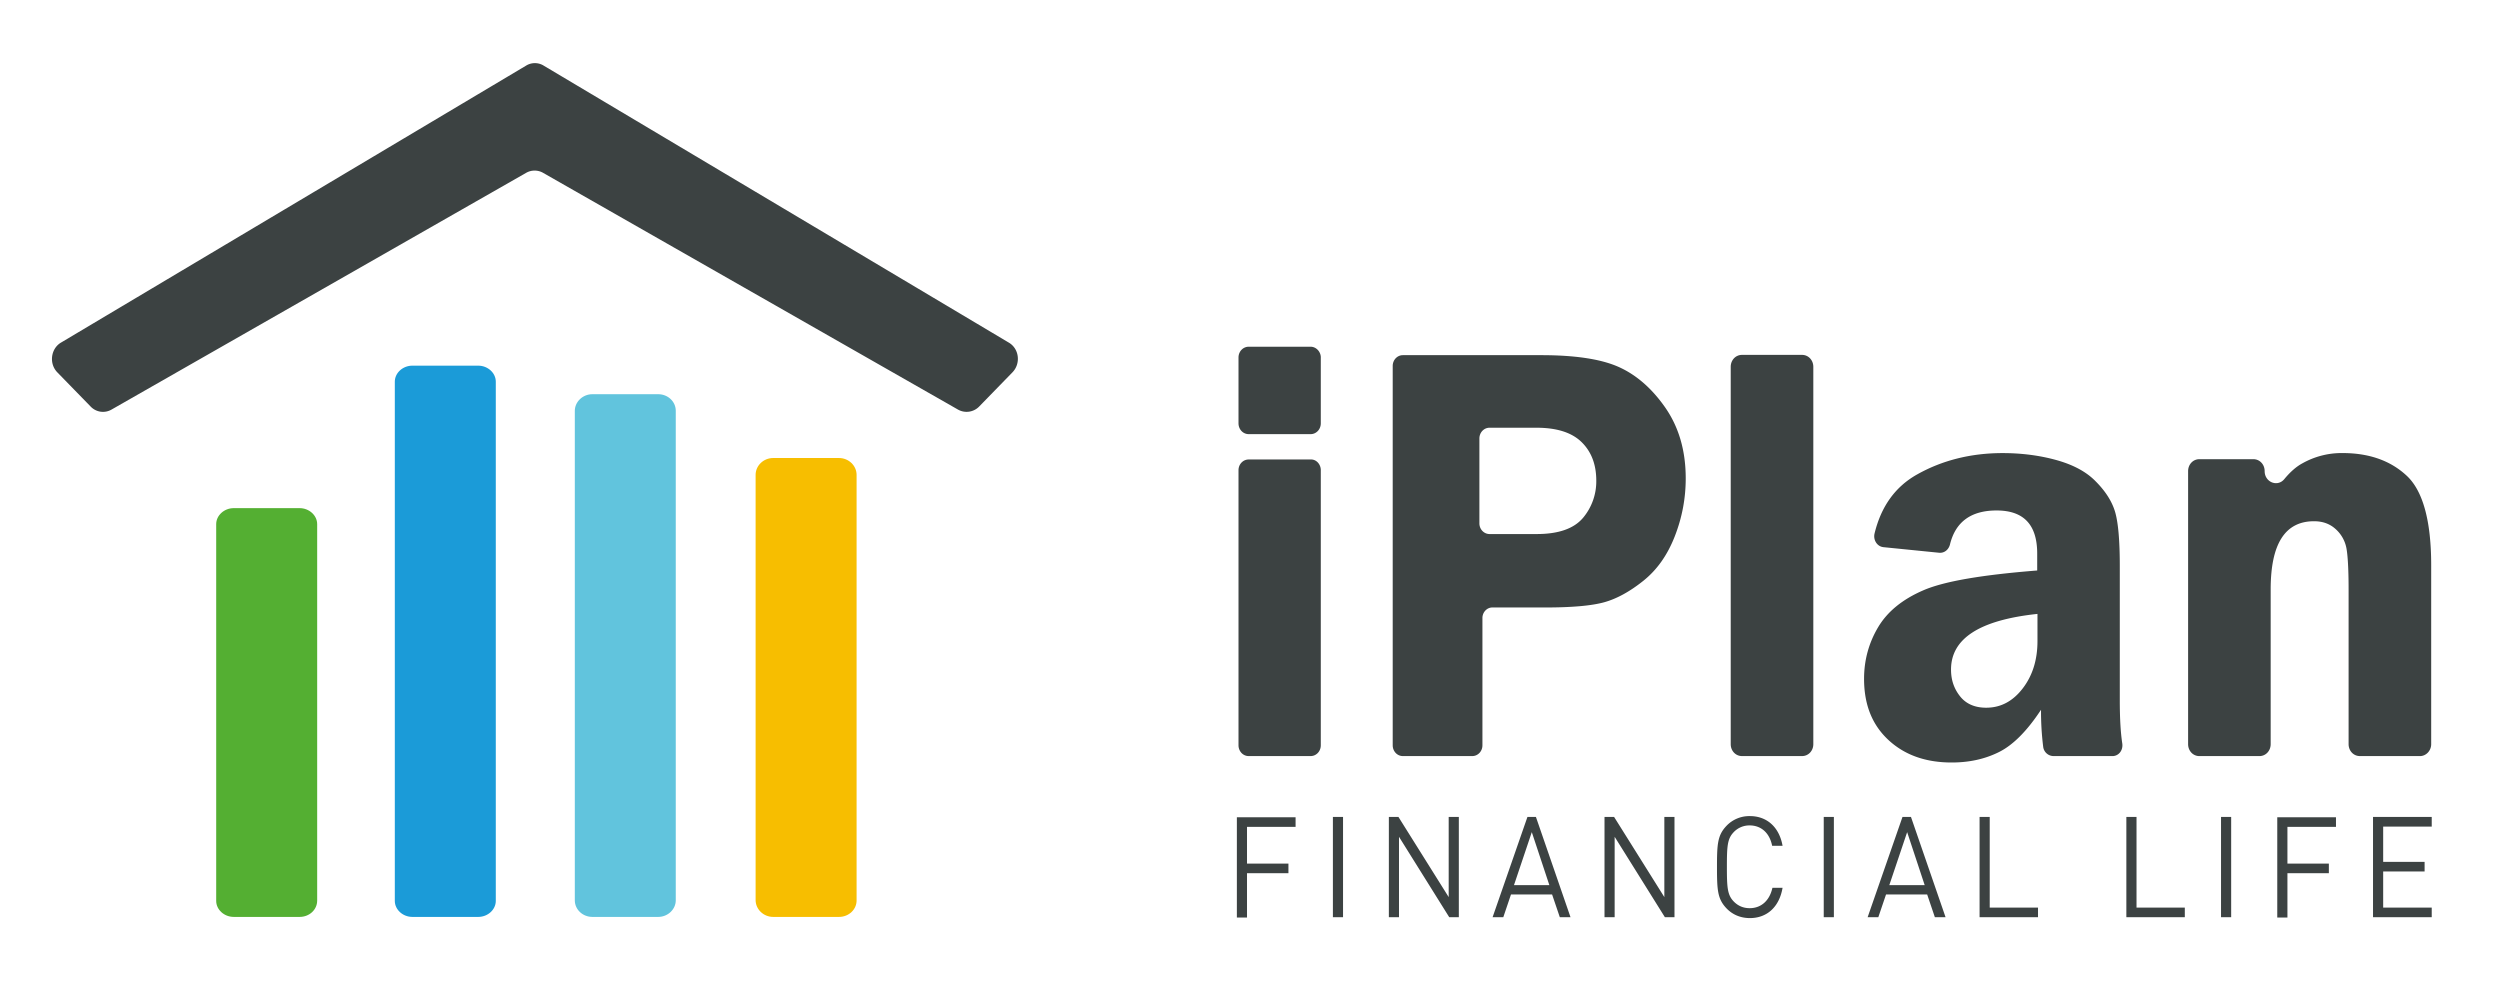
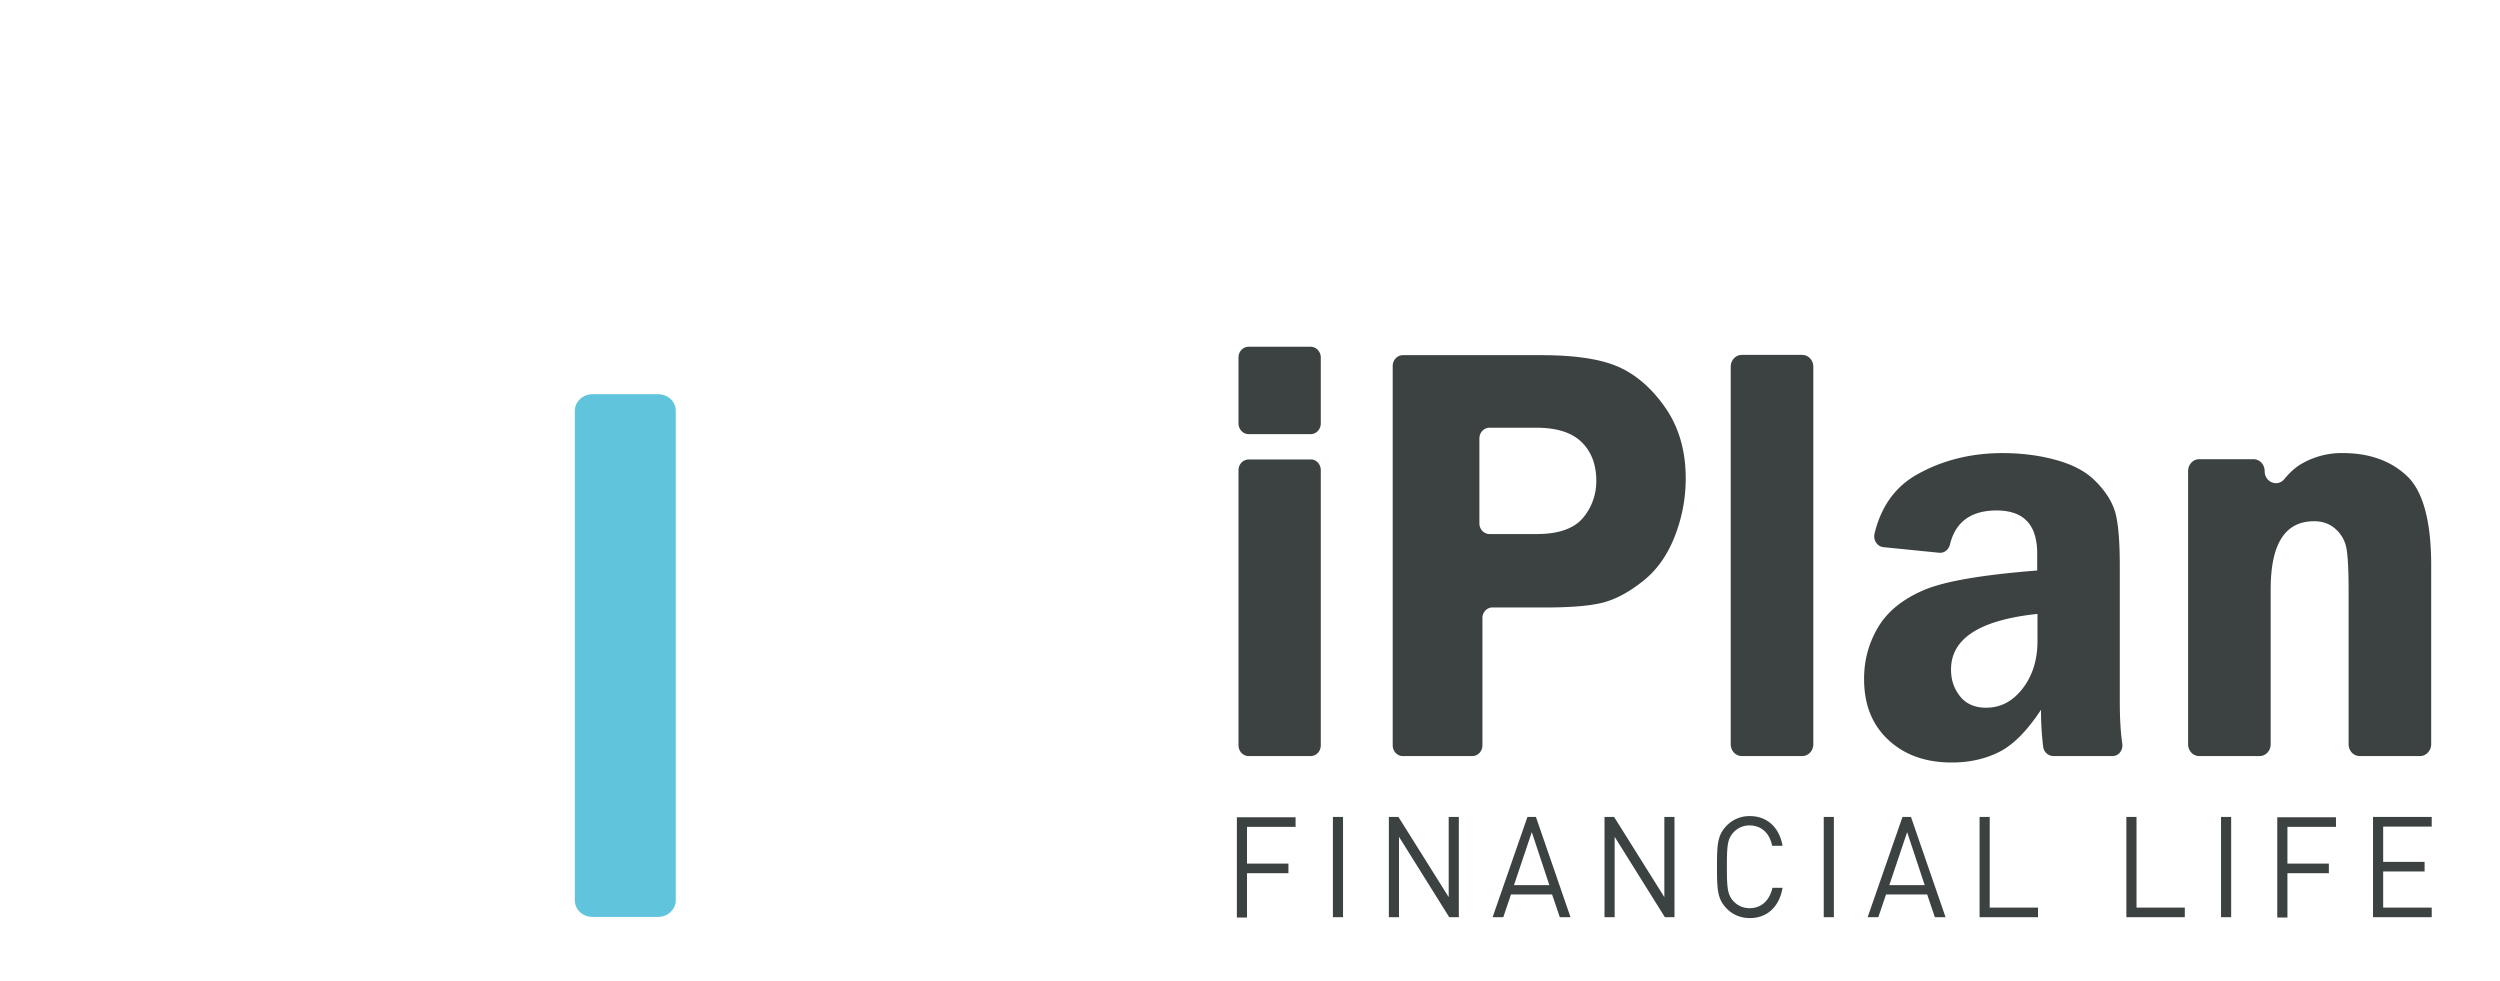
<svg xmlns="http://www.w3.org/2000/svg" width="107" height="42" viewBox="0 0 107 42" fill="none">
-   <path d="M41.007 17.533 23.24 7.395a.733.733 0 0 0-.717 0L4.768 17.533a.73.73 0 0 1-.881-.125l-1.433-1.471c-.364-.374-.282-1.01.153-1.272l19.916-11.86a.716.716 0 0 1 .74 0l19.916 11.86c.446.262.517.898.153 1.272l-1.433 1.472a.75.75 0 0 1-.892.124Z" fill="#3C4242" />
-   <path d="M20.468 39.244H17.65c-.411 0-.752-.312-.752-.686V16.336c0-.374.34-.686.752-.686h2.818c.411 0 .752.312.752.686v22.222c0 .374-.34.686-.752.686Z" fill="#1B9BD8" />
  <path d="M28.172 39.244h-2.819c-.41 0-.751-.312-.751-.71v-20.95c0-.387.34-.712.751-.712h2.819c.41 0 .751.312.751.711v20.95c0 .387-.34.711-.751.711Z" fill="#61C4DD" />
-   <path d="M35.91 39.244h-2.818c-.411 0-.752-.324-.752-.723V20.326c0-.399.34-.723.752-.723h2.818c.411 0 .752.324.752.723v18.195c.011.399-.329.723-.752.723Z" fill="#F7BE00" />
-   <path d="M12.823 39.244h-2.818c-.411 0-.752-.312-.752-.686V22.434c0-.374.341-.686.752-.686h2.818c.411 0 .752.312.752.686v16.112c0 .386-.329.698-.752.698Z" fill="#54AF32" />
  <path d="M56.53 15.301v2.818c0 .262-.199.462-.434.462h-2.653c-.247 0-.435-.212-.435-.462v-2.818c0-.262.2-.461.434-.461h2.654c.235 0 .435.212.435.461Zm0 4.826v11.772c0 .262-.199.461-.434.461h-2.653c-.247 0-.435-.212-.435-.461V20.127c0-.262.2-.461.434-.461h2.654c.235-.013.435.2.435.461ZM63.448 26.45v5.449c0 .262-.2.461-.435.461h-2.97c-.248 0-.435-.212-.435-.461V15.663c0-.262.2-.462.434-.462h5.93c1.421 0 2.513.162 3.265.486.751.325 1.433.898 2.02 1.734.587.835.892 1.846.892 3.055 0 .848-.153 1.671-.47 2.482-.317.81-.763 1.434-1.338 1.895-.576.462-1.14.773-1.68.923-.54.15-1.385.224-2.536.224h-2.231c-.247-.012-.446.2-.446.45Zm-.13-4.053c0 .261.2.46.435.46h2.02c.94 0 1.597-.236 1.984-.697a2.43 2.43 0 0 0 .564-1.584c0-.698-.211-1.247-.634-1.659-.423-.411-1.069-.61-1.926-.61h-2.008c-.247 0-.435.211-.435.46v3.63ZM74.075 31.85V15.7c0-.287.211-.511.481-.511h2.572c.27 0 .482.224.482.511v16.15c0 .286-.212.51-.482.51h-2.572c-.27 0-.481-.224-.481-.51ZM90.41 32.36h-2.525a.45.45 0 0 1-.435-.386 12.17 12.17 0 0 1-.094-1.596c-.599.91-1.197 1.509-1.796 1.808-.6.3-1.269.449-2.032.449-1.115 0-2.02-.324-2.713-.973-.692-.648-1.033-1.509-1.033-2.606 0-.798.2-1.534.599-2.207.4-.674 1.045-1.198 1.938-1.584.892-.387 2.513-.661 4.873-.848v-.723c0-1.235-.575-1.846-1.738-1.846-1.092 0-1.761.486-1.996 1.459-.059.225-.247.374-.47.35l-2.372-.238c-.27-.025-.446-.299-.388-.573.282-1.173.893-2.02 1.832-2.544 1.069-.599 2.29-.91 3.652-.91.81 0 1.586.1 2.302.299.716.2 1.28.498 1.68.91.398.399.68.823.821 1.272.141.449.212 1.235.212 2.344v5.762c0 .76.035 1.371.105 1.833.047.3-.152.549-.422.549Zm-3.206-6.085c-2.466.262-3.7 1.048-3.7 2.382 0 .449.13.823.388 1.147.258.324.634.486 1.116.486.622 0 1.139-.274 1.562-.823.422-.548.634-1.222.634-2.032v-1.16ZM103.574 32.36h-2.572c-.27 0-.482-.224-.482-.51v-6.623c0-.86-.035-1.459-.094-1.77a1.462 1.462 0 0 0-.458-.81c-.246-.225-.552-.338-.927-.338-1.245 0-1.856.973-1.856 2.918v6.622c0 .287-.211.512-.481.512h-2.572c-.27 0-.481-.225-.481-.512V20.165c0-.287.211-.512.481-.512h2.313c.27 0 .482.225.482.512 0 .473.552.698.845.336.259-.312.517-.536.775-.673a3.42 3.42 0 0 1 1.715-.437c1.139 0 2.055.325 2.748.973.693.648 1.045 1.933 1.045 3.828v7.657c0 .287-.223.512-.481.512ZM53.372 35.378v1.584h1.773v.411h-1.773v1.896h-.434v-4.29h2.513v.412h-2.079v-.013ZM57.048 39.256v-4.29h.434v4.29h-.434ZM62.027 39.256l-2.15-3.441v3.441h-.434v-4.29h.411l2.15 3.43v-3.43h.434v4.29h-.411ZM66.76 39.256l-.33-.972H64.67l-.329.972h-.458l1.491-4.29h.364l1.48 4.29h-.458Zm-1.199-3.641-.763 2.27h1.515l-.752-2.27ZM71.257 39.256l-2.15-3.441v3.441h-.434v-4.29h.411l2.15 3.43v-3.43h.434v4.29h-.411ZM74.897 39.294c-.423 0-.763-.162-1.01-.424-.376-.4-.4-.773-.4-1.758 0-.986.024-1.36.4-1.759a1.347 1.347 0 0 1 1.01-.424c.728 0 1.257.474 1.397 1.272h-.446c-.105-.536-.458-.873-.963-.873a.92.92 0 0 0-.693.3c-.258.274-.281.586-.281 1.471 0 .885.023 1.197.281 1.472.188.2.423.299.693.299.505 0 .858-.337.975-.873h.434c-.14.823-.669 1.297-1.397 1.297ZM78.056 39.256v-4.29h.434v4.29h-.434ZM82.812 39.256l-.329-.972h-1.761l-.33.972h-.457l1.491-4.29h.364l1.48 4.29h-.458Zm-1.186-3.641-.764 2.27h1.515l-.751-2.27ZM84.726 39.256v-4.29h.434v3.879h2.067v.411h-2.501ZM91.008 39.256v-4.29h.435v3.879h2.067v.411h-2.502ZM95.06 39.256v-4.29h.434v4.29h-.434ZM97.902 35.378v1.584h1.773v.411h-1.773v1.896h-.435v-4.29h2.513v.412h-2.078v-.013ZM101.565 39.256v-4.29h2.513v.412H102v1.509h1.773v.411H102v1.547h2.078v.411h-2.513Z" fill="#3C4242" />
</svg>